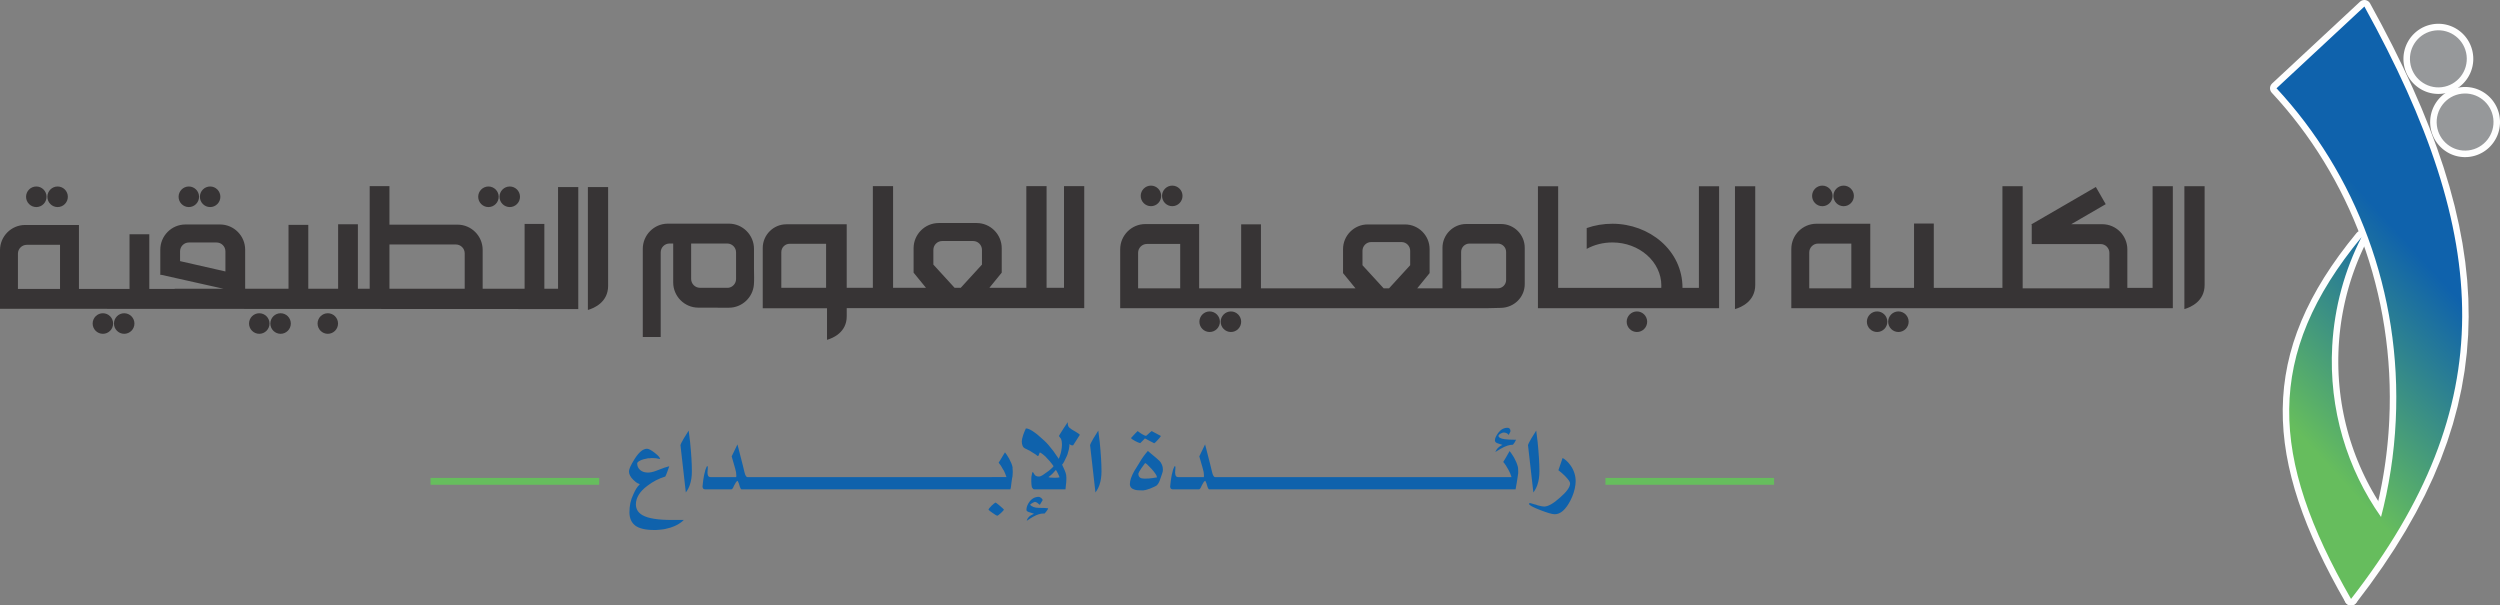
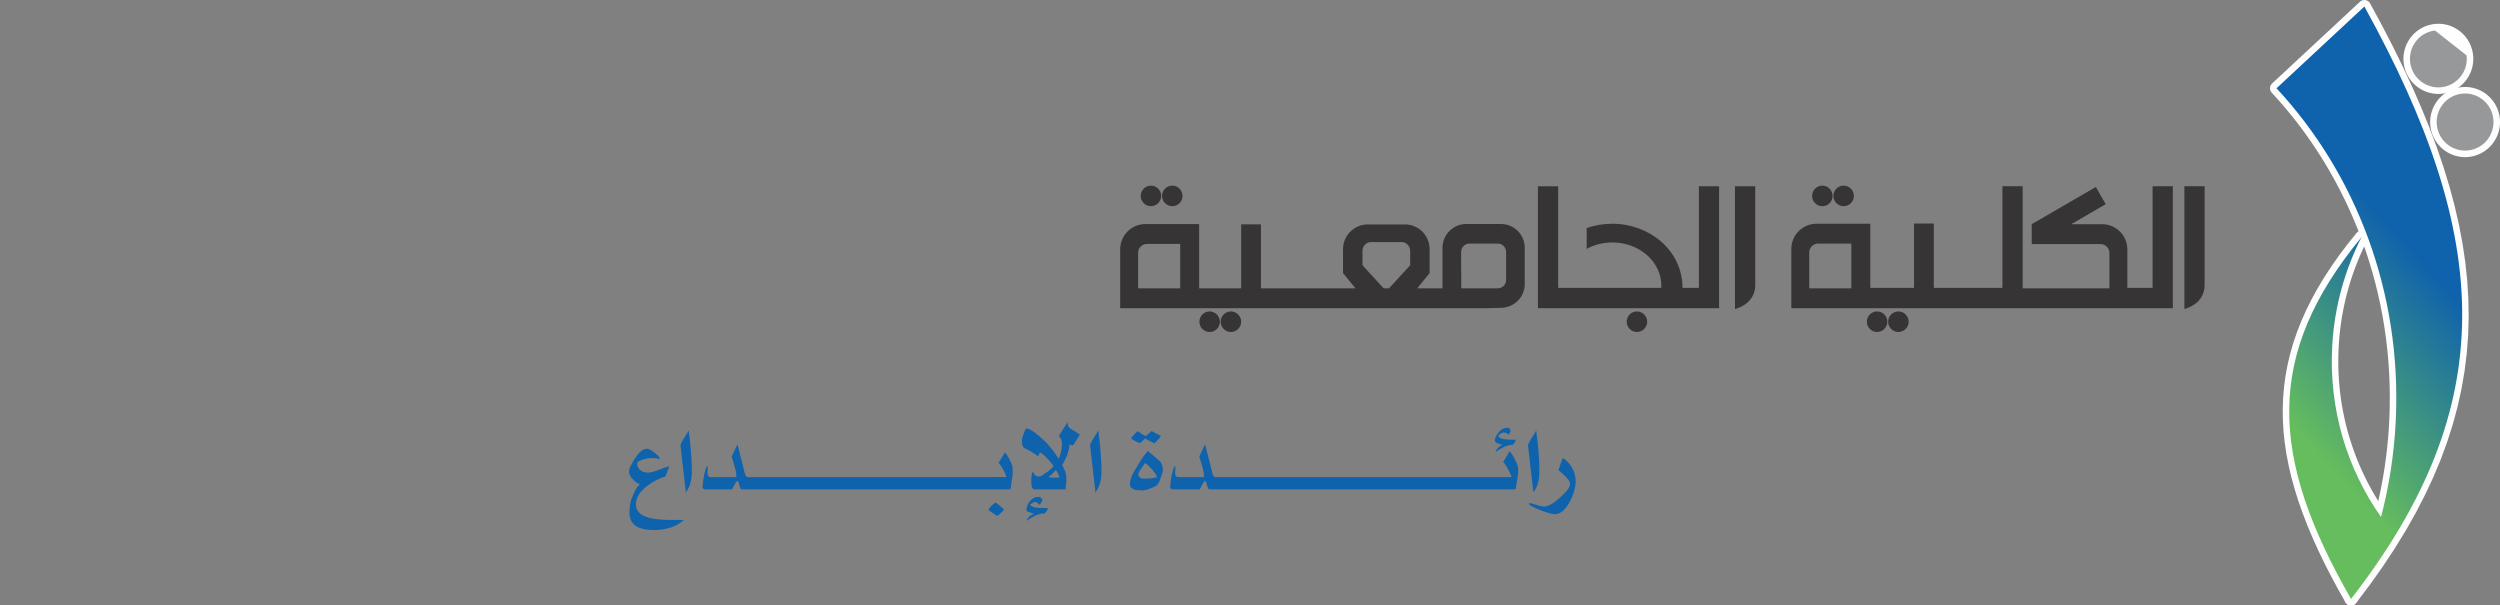
<svg xmlns="http://www.w3.org/2000/svg" width="256" height="62" viewBox="0 0 256 62" fill="none">
  <rect x="0" y="0" width="256" height="62" fill="#808080" stroke="none" />
  <path d="M247.459 6.297L246.139 6.458V6.458L246.121 6.275L246.113 6.092L246.114 5.911L246.124 5.731L246.143 5.554L246.171 5.379L246.207 5.206L246.251 5.036L246.303 4.869L246.363 4.706L246.43 4.546L246.505 4.39L246.587 4.239L246.676 4.091L246.772 3.948L246.874 3.81L246.983 3.677L247.098 3.55L247.22 3.428L247.347 3.311L247.479 3.201L247.618 3.097L247.761 3L247.91 2.909L248.064 2.825L248.222 2.749L248.385 2.68L248.552 2.62L248.723 2.567L248.898 2.523L249.077 2.487L249.258 2.46L249.418 3.787L249.303 3.804L249.191 3.826L249.081 3.854L248.973 3.887L248.869 3.925L248.767 3.968L248.668 4.016L248.572 4.068L248.479 4.125L248.389 4.186L248.302 4.251L248.218 4.32L248.138 4.394L248.062 4.47L247.99 4.551L247.921 4.634L247.856 4.721L247.796 4.811L247.74 4.904L247.688 5L247.641 5.097L247.599 5.198L247.562 5.3L247.529 5.405L247.501 5.511L247.479 5.619L247.462 5.729L247.45 5.84L247.444 5.952L247.443 6.066L247.448 6.181L247.459 6.297V6.297L247.459 6.297ZM247.459 6.297C247.504 6.663 247.244 6.996 246.879 7.041C246.515 7.085 246.183 6.824 246.139 6.458L247.459 6.297ZM249.959 8.265L250.119 9.591H250.119L249.936 9.608L249.755 9.617L249.574 9.615L249.396 9.605L249.219 9.586L249.044 9.559L248.872 9.523L248.704 9.479L248.537 9.426L248.375 9.366L248.216 9.298L248.06 9.223L247.91 9.141L247.763 9.051L247.62 8.955L247.483 8.852L247.351 8.743L247.224 8.627L247.102 8.505L246.986 8.378L246.877 8.244L246.773 8.105L246.676 7.961L246.586 7.812L246.503 7.657L246.427 7.498L246.358 7.335L246.298 7.167L246.245 6.995L246.201 6.819L246.166 6.64L246.139 6.458L247.459 6.297L247.476 6.413L247.499 6.526L247.527 6.636L247.559 6.744L247.597 6.849L247.64 6.951L247.687 7.05L247.74 7.147L247.796 7.241L247.857 7.331L247.922 7.418L247.991 7.502L248.064 7.583L248.14 7.659L248.22 7.732L248.304 7.801L248.39 7.866L248.48 7.926L248.572 7.982L248.667 8.034L248.765 8.082L248.864 8.124L248.966 8.162L249.07 8.195L249.176 8.222L249.284 8.245L249.393 8.262L249.504 8.274L249.616 8.28L249.729 8.281L249.844 8.276L249.959 8.265H249.959L249.959 8.265ZM249.959 8.265C250.323 8.22 250.655 8.481 250.699 8.847C250.743 9.214 250.483 9.546 250.119 9.591L249.959 8.265ZM251.918 5.754L253.238 5.593L253.256 5.776L253.264 5.959L253.263 6.14L253.253 6.319L253.234 6.497L253.206 6.672L253.171 6.845L253.126 7.015L253.074 7.182L253.015 7.345L252.947 7.505L252.872 7.66L252.79 7.812L252.701 7.96L252.605 8.103L252.503 8.241L252.394 8.373L252.279 8.501L252.157 8.623L252.03 8.739L251.898 8.85L251.759 8.954L251.616 9.051L251.467 9.142L251.313 9.226L251.155 9.302L250.992 9.37L250.825 9.431L250.654 9.484L250.479 9.528L250.301 9.564L250.119 9.591L249.959 8.265L250.074 8.248L250.186 8.225L250.296 8.197L250.403 8.164L250.508 8.126L250.61 8.083L250.709 8.035L250.805 7.983L250.898 7.926L250.988 7.865L251.075 7.8L251.159 7.731L251.239 7.657L251.315 7.581L251.387 7.5L251.456 7.416L251.521 7.329L251.581 7.239L251.637 7.147L251.689 7.051L251.736 6.953L251.778 6.853L251.816 6.751L251.848 6.646L251.876 6.54L251.898 6.432L251.915 6.322L251.927 6.211L251.933 6.099L251.934 5.985L251.929 5.87L251.918 5.753L251.918 5.754ZM251.918 5.754C251.874 5.388 252.133 5.055 252.498 5.01C252.862 4.966 253.194 5.227 253.238 5.593L251.918 5.754ZM249.418 3.787L249.258 2.46H249.258L249.441 2.443L249.622 2.435L249.803 2.436L249.981 2.446L250.158 2.465L250.333 2.492L250.504 2.528L250.674 2.572L250.84 2.625L251.002 2.685L251.161 2.753L251.317 2.828L251.468 2.91L251.614 3L251.756 3.096L251.894 3.199L252.026 3.308L252.153 3.424L252.275 3.546L252.391 3.673L252.501 3.807L252.604 3.945L252.701 4.09L252.791 4.239L252.875 4.394L252.95 4.553L253.019 4.716L253.079 4.884L253.132 5.056L253.176 5.232L253.211 5.411L253.238 5.593L251.918 5.754L251.901 5.638L251.878 5.525L251.851 5.415L251.818 5.307L251.78 5.202L251.737 5.1L251.69 5L251.638 4.904L251.581 4.81L251.52 4.72L251.455 4.633L251.386 4.549L251.314 4.469L251.237 4.392L251.157 4.319L251.074 4.25L250.987 4.185L250.897 4.125L250.805 4.068L250.71 4.017L250.613 3.969L250.513 3.927L250.411 3.889L250.307 3.856L250.201 3.829L250.093 3.806L249.984 3.789L249.874 3.777L249.762 3.771L249.648 3.77L249.534 3.775L249.418 3.786H249.418L249.418 3.787ZM249.418 3.787C249.054 3.831 248.722 3.57 248.678 3.204C248.634 2.838 248.893 2.505 249.258 2.46L249.418 3.787Z" fill="#FEFEFE" />
  <path fill-rule="evenodd" clip-rule="evenodd" d="M249.338 3.123C247.743 3.317 246.606 4.775 246.799 6.377C246.993 7.98 248.444 9.121 250.039 8.927C251.634 8.733 252.771 7.275 252.578 5.673C252.385 4.071 250.934 2.929 249.338 3.123Z" fill="#FEFEFE" />
  <path d="M250.195 12.769L248.875 12.93L248.858 12.747L248.849 12.564L248.851 12.383L248.86 12.204L248.879 12.026L248.907 11.851L248.943 11.678L248.987 11.508L249.039 11.341L249.099 11.178L249.166 11.018L249.241 10.863L249.323 10.711L249.412 10.563L249.508 10.421L249.61 10.282L249.719 10.149L249.834 10.022L249.956 9.9L250.083 9.783L250.215 9.673L250.354 9.569L250.497 9.472L250.646 9.381L250.8 9.297L250.958 9.221L251.121 9.152L251.288 9.092L251.459 9.039L251.634 8.995L251.812 8.959L251.994 8.932L252.154 10.258L252.039 10.275L251.927 10.298L251.817 10.326L251.709 10.359L251.605 10.397L251.503 10.44L251.404 10.488L251.308 10.54L251.215 10.597L251.125 10.658L251.038 10.723L250.954 10.792L250.875 10.865L250.798 10.942L250.726 11.023L250.657 11.106L250.593 11.193L250.532 11.283L250.476 11.376L250.425 11.472L250.378 11.569L250.335 11.67L250.298 11.772L250.265 11.877L250.237 11.983L250.215 12.091L250.198 12.201L250.186 12.312L250.18 12.424L250.179 12.538L250.184 12.653L250.195 12.769L250.195 12.769ZM250.195 12.769C250.24 13.135 249.98 13.468 249.615 13.513C249.251 13.557 248.919 13.296 248.875 12.93L250.195 12.769ZM252.695 14.736L252.855 16.063L252.673 16.08L252.491 16.088L252.311 16.087L252.132 16.077L251.955 16.058L251.781 16.031L251.609 15.995L251.44 15.951L251.273 15.898L251.111 15.838L250.952 15.771L250.797 15.695L250.646 15.613L250.499 15.523L250.357 15.427L250.219 15.324L250.087 15.215L249.96 15.099L249.838 14.977L249.722 14.85L249.613 14.716L249.509 14.578L249.412 14.433L249.322 14.284L249.239 14.13L249.163 13.97L249.094 13.807L249.034 13.639L248.981 13.467L248.937 13.291L248.902 13.112L248.875 12.93L250.196 12.769L250.213 12.885L250.235 12.998L250.263 13.108L250.295 13.216L250.333 13.321L250.376 13.423L250.424 13.523L250.476 13.619L250.532 13.713L250.593 13.803L250.658 13.89L250.727 13.974L250.8 14.055L250.876 14.131L250.956 14.204L251.04 14.273L251.126 14.338L251.216 14.398L251.308 14.455L251.403 14.507L251.501 14.554L251.601 14.596L251.702 14.634L251.806 14.667L251.912 14.694L252.02 14.717L252.129 14.734L252.24 14.746L252.352 14.752L252.465 14.753L252.579 14.748L252.695 14.737L252.695 14.736ZM252.695 14.736C253.059 14.692 253.391 14.953 253.435 15.319C253.479 15.685 253.22 16.018 252.855 16.063L252.695 14.736ZM254.654 12.226L255.974 12.065V12.065L255.992 12.248L256 12.431L255.999 12.612L255.989 12.791L255.97 12.969L255.943 13.144L255.907 13.317L255.863 13.487L255.811 13.654L255.751 13.817L255.683 13.977L255.608 14.133L255.526 14.284L255.437 14.432L255.341 14.575L255.239 14.713L255.13 14.845L255.015 14.973L254.894 15.095L254.767 15.211L254.634 15.322L254.496 15.426L254.352 15.523L254.203 15.614L254.049 15.697L253.891 15.774L253.728 15.842L253.561 15.903L253.39 15.956L253.215 16L253.037 16.036L252.855 16.063L252.695 14.736L252.81 14.719L252.923 14.697L253.032 14.669L253.14 14.636L253.244 14.598L253.346 14.555L253.445 14.507L253.541 14.455L253.635 14.398L253.725 14.337L253.811 14.272L253.895 14.203L253.975 14.13L254.051 14.053L254.124 13.972L254.192 13.888L254.257 13.801L254.317 13.711L254.373 13.619L254.425 13.523L254.472 13.425L254.514 13.325L254.552 13.223L254.584 13.118L254.612 13.012L254.634 12.904L254.652 12.794L254.663 12.683L254.67 12.571L254.67 12.457L254.665 12.342L254.654 12.226V12.226L254.654 12.226ZM254.654 12.226C254.61 11.86 254.869 11.527 255.234 11.482C255.598 11.438 255.93 11.699 255.974 12.065L254.654 12.226ZM252.154 10.258L251.994 8.932H251.994L252.176 8.914L252.358 8.906L252.539 8.907L252.717 8.917L252.894 8.936L253.069 8.964L253.241 9L253.41 9.044L253.576 9.096L253.738 9.157L253.898 9.224L254.053 9.3L254.204 9.382L254.351 9.472L254.493 9.568L254.63 9.671L254.762 9.78L254.889 9.896L255.011 10.018L255.127 10.145L255.237 10.278L255.34 10.418L255.437 10.562L255.527 10.711L255.611 10.866L255.687 11.025L255.755 11.188L255.815 11.356L255.868 11.528L255.912 11.704L255.948 11.883L255.974 12.065L254.654 12.226L254.637 12.11L254.614 11.998L254.587 11.887L254.554 11.779L254.516 11.674L254.473 11.572L254.426 11.472L254.374 11.376L254.317 11.282L254.256 11.192L254.191 11.105L254.122 11.021L254.05 10.94L253.973 10.864L253.893 10.791L253.809 10.722L253.723 10.657L253.633 10.597L253.541 10.54L253.446 10.489L253.349 10.441L253.249 10.399L253.147 10.361L253.043 10.328L252.937 10.3L252.829 10.278L252.72 10.261L252.609 10.249L252.497 10.242L252.384 10.242L252.27 10.247L252.154 10.258H252.154L252.154 10.258ZM252.154 10.258C251.789 10.303 251.458 10.042 251.414 9.675C251.37 9.309 251.629 8.976 251.994 8.932L252.154 10.258Z" fill="#FEFEFE" />
-   <path fill-rule="evenodd" clip-rule="evenodd" d="M252.074 9.595C250.479 9.789 249.342 11.247 249.535 12.849C249.729 14.452 251.18 15.594 252.775 15.399C254.371 15.205 255.508 13.748 255.314 12.145C255.121 10.543 253.67 9.401 252.074 9.595Z" fill="#FEFEFE" />
  <path d="M242.414 24.586L241.23 23.977L242.334 24.708L241.441 25.821L240.611 26.924L239.841 28.018L239.131 29.105L238.482 30.183L237.891 31.256L237.359 32.324L236.885 33.388L236.467 34.449L236.106 35.508L235.8 36.567L235.549 37.627L235.352 38.689L235.209 39.755L235.118 40.826L235.081 41.903L235.095 42.988L235.161 44.082L235.278 45.186L235.447 46.302L235.666 47.431L235.935 48.574L236.255 49.731L236.624 50.905L237.042 52.096L237.51 53.305L238.026 54.533L238.59 55.782L239.202 57.051L239.861 58.342L240.567 59.656L241.319 60.994L240.167 61.661L239.402 60.302L238.684 58.964L238.011 57.647L237.385 56.349L236.807 55.069L236.277 53.807L235.795 52.561L235.362 51.329L234.979 50.111L234.647 48.906L234.366 47.713L234.136 46.53L233.959 45.357L233.835 44.193L233.766 43.037L233.751 41.888L233.791 40.746L233.886 39.609L234.039 38.477L234.248 37.35L234.514 36.226L234.837 35.105L235.219 33.986L235.659 32.869L236.157 31.752L236.714 30.634L237.331 29.514L238.006 28.392L238.742 27.266L239.537 26.135L240.393 24.999L241.31 23.855L242.414 24.586ZM241.31 23.855C241.544 23.571 241.964 23.532 242.247 23.767C242.529 24.003 242.568 24.424 242.334 24.708L241.31 23.855ZM239.483 35.458L238.155 35.383L238.179 34.999L238.208 34.617L238.242 34.236L238.281 33.857L238.325 33.479L238.373 33.103L238.427 32.728L238.485 32.355L238.548 31.984L238.616 31.614L238.688 31.246L238.765 30.88L238.847 30.516L238.933 30.153L239.024 29.793L239.12 29.434L239.219 29.077L239.324 28.722L239.432 28.369L239.545 28.018L239.663 27.669L239.784 27.323L239.91 26.978L240.04 26.635L240.175 26.295L240.313 25.957L240.456 25.621L240.603 25.288L240.753 24.956L240.908 24.627L241.067 24.301L241.23 23.977L242.414 24.586L242.259 24.895L242.107 25.206L241.96 25.52L241.816 25.835L241.676 26.153L241.54 26.474L241.408 26.796L241.28 27.12L241.156 27.446L241.036 27.775L240.92 28.105L240.808 28.438L240.7 28.772L240.597 29.108L240.498 29.447L240.403 29.787L240.312 30.128L240.225 30.472L240.143 30.818L240.065 31.165L239.992 31.514L239.923 31.865L239.858 32.217L239.798 32.571L239.742 32.927L239.691 33.284L239.645 33.642L239.603 34.003L239.566 34.364L239.534 34.728L239.506 35.092L239.483 35.458V35.458ZM239.483 35.458C239.463 35.827 239.148 36.108 238.782 36.088C238.415 36.067 238.134 35.752 238.155 35.383L239.483 35.458ZM244.461 53.11L243.175 52.77L243.275 53.326L242.947 52.851L242.629 52.368L242.32 51.879L242.021 51.383L241.732 50.881L241.453 50.372L241.185 49.857L240.926 49.336L240.678 48.808L240.441 48.276L240.214 47.737L239.998 47.193L239.793 46.643L239.599 46.089L239.416 45.529L239.245 44.964L239.085 44.395L238.937 43.82L238.8 43.242L238.676 42.659L238.563 42.072L238.463 41.481L238.374 40.886L238.299 40.287L238.236 39.685L238.185 39.08L238.147 38.471L238.122 37.859L238.111 37.244L238.112 36.626L238.127 36.006L238.155 35.383L239.483 35.458L239.456 36.052L239.442 36.644L239.441 37.233L239.452 37.819L239.476 38.402L239.512 38.982L239.56 39.559L239.62 40.133L239.692 40.703L239.776 41.27L239.872 41.833L239.979 42.392L240.098 42.948L240.228 43.499L240.369 44.045L240.521 44.588L240.684 45.126L240.859 45.659L241.043 46.188L241.238 46.711L241.444 47.229L241.66 47.742L241.886 48.25L242.123 48.752L242.369 49.249L242.625 49.739L242.891 50.224L243.166 50.703L243.451 51.175L243.745 51.642L244.049 52.101L244.361 52.554L244.461 53.11L244.461 53.11ZM244.361 52.554C244.573 52.855 244.502 53.272 244.202 53.485C243.903 53.698 243.487 53.627 243.275 53.326L244.361 52.554H244.361ZM241.188 61.824L240.312 60.819L240.15 61.032L240.267 60.786L240.382 60.54L240.496 60.293L240.608 60.045L240.72 59.796L240.829 59.546L240.938 59.295L241.045 59.044L241.15 58.792L241.254 58.539L241.357 58.285L241.458 58.03L241.558 57.774L241.656 57.518L241.753 57.26L241.848 57.002L241.942 56.743L242.035 56.484L242.126 56.224L242.216 55.962L242.304 55.7L242.391 55.438L242.476 55.174L242.56 54.91L242.642 54.645L242.723 54.379L242.802 54.113L242.879 53.846L242.956 53.578L243.03 53.309L243.103 53.04L243.175 52.77L244.461 53.11L244.388 53.388L244.312 53.665L244.236 53.941L244.157 54.216L244.077 54.491L243.996 54.765L243.913 55.038L243.828 55.311L243.742 55.583L243.655 55.854L243.565 56.124L243.475 56.394L243.382 56.662L243.289 56.93L243.193 57.197L243.097 57.464L242.998 57.729L242.899 57.994L242.798 58.258L242.695 58.521L242.591 58.783L242.485 59.044L242.378 59.305L242.269 59.565L242.159 59.823L242.048 60.081L241.935 60.339L241.821 60.595L241.705 60.85L241.588 61.105L241.469 61.358L241.349 61.611L241.188 61.824ZM241.349 61.611C241.19 61.943 240.793 62.083 240.462 61.923C240.13 61.764 239.991 61.364 240.15 61.032L241.349 61.611V61.611ZM240.305 60.825L240.312 60.819L241.188 61.824L241.181 61.83L240.167 61.661L240.305 60.825H240.305ZM241.181 61.83C240.905 62.073 240.484 62.045 240.242 61.767C240.001 61.49 240.029 61.068 240.305 60.825L241.181 61.83Z" fill="#FEFEFE" />
  <path fill-rule="evenodd" clip-rule="evenodd" d="M240.743 61.327C232.41 46.817 231.843 36.368 241.822 24.281C240.106 27.646 239.044 31.414 238.819 35.421C238.455 41.923 240.354 48.026 243.818 52.94C243.052 55.865 242.019 58.669 240.75 61.321L240.743 61.327Z" fill="#FEFEFE" />
  <path d="M240.145 61.042L241.344 61.621L240.22 60.921L241.608 59.082L242.9 57.26L244.096 55.451L245.2 53.655L246.21 51.87L247.128 50.094L247.955 48.325L248.692 46.562L249.341 44.803L249.901 43.046L250.374 41.289L250.76 39.53L251.062 37.768L251.279 35.999L251.412 34.223L251.462 32.437L251.43 30.638L251.317 28.826L251.123 26.998L250.849 25.153L250.495 23.288L250.062 21.402L249.551 19.492L248.962 17.558L248.295 15.597L247.553 13.608L246.735 11.59L245.841 9.54L244.874 7.457L243.832 5.339L242.718 3.184L241.532 0.992L242.695 0.344L243.892 2.557L245.019 4.735L246.073 6.878L247.053 8.989L247.96 11.07L248.792 13.122L249.548 15.147L250.227 17.146L250.829 19.123L251.352 21.078L251.796 23.012L252.16 24.929L252.442 26.829L252.643 28.713L252.76 30.584L252.792 32.444L252.74 34.292L252.602 36.131L252.377 37.962L252.065 39.788L251.665 41.608L251.176 43.424L250.598 45.239L249.93 47.053L249.17 48.868L248.32 50.686L247.378 52.508L246.344 54.336L245.216 56.172L243.995 58.017L242.68 59.873L241.269 61.743L240.145 61.042L240.145 61.042ZM241.269 61.743C241.043 62.034 240.625 62.086 240.336 61.859C240.046 61.632 239.995 61.212 240.221 60.921L241.269 61.743V61.743ZM244.661 43.041L245.99 43.105L245.956 43.728L245.914 44.348L245.865 44.965L245.808 45.581L245.744 46.194L245.672 46.804L245.593 47.412L245.506 48.017L245.412 48.619L245.311 49.219L245.202 49.816L245.086 50.41L244.963 51.002L244.833 51.59L244.696 52.175L244.552 52.758L244.402 53.337L244.244 53.913L244.079 54.486L243.908 55.056L243.73 55.622L243.545 56.185L243.354 56.745L243.156 57.301L242.952 57.854L242.741 58.403L242.524 58.949L242.3 59.491L242.071 60.029L241.835 60.564L241.593 61.095L241.344 61.622L240.145 61.043L240.387 60.531L240.622 60.015L240.851 59.495L241.075 58.972L241.292 58.445L241.503 57.915L241.708 57.381L241.906 56.844L242.098 56.303L242.284 55.759L242.464 55.212L242.637 54.662L242.803 54.108L242.963 53.551L243.117 52.991L243.264 52.428L243.403 51.861L243.537 51.292L243.663 50.721L243.782 50.146L243.895 49.568L244.001 48.987L244.099 48.404L244.191 47.818L244.275 47.23L244.352 46.639L244.422 46.045L244.485 45.449L244.54 44.851L244.588 44.25L244.628 43.647L244.661 43.041L244.661 43.041ZM244.661 43.041C244.679 42.672 244.991 42.388 245.358 42.406C245.724 42.423 246.008 42.737 245.99 43.105L244.661 43.041H244.661ZM232.662 8.549L233.566 9.53L233.6 8.583L234.359 9.421L235.099 10.278L235.817 11.155L236.515 12.051L237.191 12.966L237.846 13.899L238.478 14.85L239.088 15.818L239.675 16.803L240.239 17.805L240.779 18.823L241.296 19.857L241.788 20.905L242.255 21.969L242.697 23.046L243.113 24.138L243.504 25.242L243.868 26.36L244.205 27.49L244.516 28.632L244.799 29.786L245.054 30.951L245.281 32.126L245.479 33.311L245.649 34.506L245.789 35.711L245.899 36.924L245.979 38.145L246.028 39.375L246.047 40.611L246.034 41.855L245.99 43.105L244.661 43.041L244.705 41.825L244.717 40.615L244.699 39.412L244.651 38.216L244.573 37.028L244.466 35.849L244.329 34.678L244.165 33.516L243.972 32.364L243.751 31.221L243.503 30.089L243.228 28.968L242.927 27.858L242.599 26.76L242.245 25.674L241.865 24.6L241.461 23.54L241.031 22.493L240.578 21.46L240.1 20.441L239.598 19.437L239.073 18.448L238.526 17.475L237.955 16.518L237.363 15.578L236.749 14.654L236.114 13.748L235.457 12.86L234.78 11.991L234.082 11.139L233.365 10.308L232.628 9.496L232.662 8.549L232.662 8.549ZM232.628 9.496C232.378 9.226 232.392 8.803 232.66 8.552C232.928 8.3 233.349 8.314 233.6 8.583L232.628 9.496ZM242.565 1.158L233.566 9.53L232.662 8.549L241.661 0.178L242.695 0.344L242.565 1.158H242.565ZM241.661 0.178C241.931 -0.073 242.352 -0.057 242.601 0.214C242.851 0.485 242.835 0.907 242.565 1.158L241.661 0.178H241.661Z" fill="#FEFEFE" />
  <path fill-rule="evenodd" clip-rule="evenodd" d="M242.113 0.668C255.209 24.368 256.178 41.472 240.745 61.332C243.388 55.811 245.01 49.634 245.326 43.073C245.96 29.885 241.198 17.728 233.114 9.04L242.113 0.668H242.113Z" fill="#FEFEFE" />
-   <path fill-rule="evenodd" clip-rule="evenodd" d="M249.338 3.123C247.743 3.317 246.606 4.775 246.799 6.377C246.993 7.98 248.444 9.121 250.039 8.927C251.634 8.733 252.771 7.275 252.578 5.673C252.385 4.071 250.934 2.929 249.338 3.123Z" fill="#96989A" />
+   <path fill-rule="evenodd" clip-rule="evenodd" d="M249.338 3.123C247.743 3.317 246.606 4.775 246.799 6.377C246.993 7.98 248.444 9.121 250.039 8.927C251.634 8.733 252.771 7.275 252.578 5.673Z" fill="#96989A" />
  <path fill-rule="evenodd" clip-rule="evenodd" d="M252.074 9.596C250.479 9.79 249.342 11.248 249.535 12.85C249.729 14.453 251.18 15.595 252.775 15.4C254.371 15.206 255.508 13.748 255.314 12.146C255.121 10.544 253.67 9.402 252.074 9.596Z" fill="#96989A" />
  <path fill-rule="evenodd" clip-rule="evenodd" d="M240.743 61.327C232.41 46.816 231.843 36.368 241.822 24.281C240.106 27.645 239.044 31.414 238.819 35.42C238.455 41.923 240.354 48.026 243.818 52.94L243.782 53.077C244.631 49.875 245.159 46.528 245.325 43.073C245.96 29.885 241.198 17.728 233.114 9.04L242.113 0.668C255.209 24.368 256.178 41.472 240.745 61.332L240.75 61.321L240.743 61.327L240.743 61.327Z" fill="url(#paint0_linear_872_336)" />
  <path fill-rule="evenodd" clip-rule="evenodd" d="M179.737 29.178C179.737 30.849 178.318 31.469 177.661 31.651V19.071H179.737V29.178ZM157.484 31.078V31.557C163.669 31.557 169.851 31.557 176.036 31.557V31.078V29.476V19.071H173.968V29.476H172.288C172.288 25.62 168.876 22.911 165.111 22.911C164.179 22.911 163.287 23.067 162.478 23.354V25.485C163.241 25.065 164.147 24.827 165.111 24.827C167.872 24.827 170.121 26.809 170.121 29.245C170.121 29.32 170.118 29.401 170.112 29.476C166.594 29.476 163.074 29.476 159.556 29.476V19.071H157.484V29.476V31.078L157.484 31.078ZM153.372 24.941C153.84 24.941 154.226 25.323 154.226 25.796C154.226 26.751 154.226 27.714 154.226 28.673C154.226 29.145 153.839 29.526 153.372 29.526H152.422V29.525H149.632V27.693H149.62V25.796C149.62 25.323 150.003 24.942 150.469 24.942H153.372L153.372 24.941ZM116.542 29.526V25.884C116.542 25.385 116.951 24.981 117.444 24.981H120.852V29.525L116.542 29.526ZM141.686 29.525L139.518 27.159V25.681C139.518 25.191 139.917 24.787 140.403 24.787C141.443 24.787 142.48 24.787 143.52 24.787C144.006 24.787 144.402 25.192 144.402 25.681V27.159L142.238 29.525H141.686ZM117.858 19.008C118.435 19.008 118.905 19.479 118.905 20.059C118.905 20.64 118.435 21.113 117.858 21.113C117.283 21.113 116.809 20.64 116.809 20.059C116.809 19.479 117.283 19.008 117.858 19.008ZM120.041 19.008C120.617 19.008 121.09 19.479 121.09 20.059C121.09 20.64 120.617 21.113 120.041 21.113C119.465 21.113 118.993 20.64 118.993 20.059C118.993 19.479 119.465 19.008 120.041 19.008ZM167.621 31.891C168.199 31.891 168.67 32.366 168.67 32.945C168.67 33.526 168.199 33.997 167.621 33.997C167.042 33.997 166.572 33.526 166.572 32.945C166.572 32.366 167.042 31.891 167.621 31.891ZM126.046 31.891C126.624 31.891 127.095 32.366 127.095 32.945C127.095 33.526 126.624 33.997 126.046 33.997C125.469 33.997 124.996 33.526 124.996 32.945C124.996 32.366 125.469 31.891 126.046 31.891ZM123.867 31.891C124.445 31.891 124.918 32.366 124.918 32.945C124.918 33.526 124.445 33.997 123.867 33.997C123.289 33.997 122.818 33.526 122.818 32.945C122.818 32.366 123.289 31.891 123.867 31.891ZM127.095 29.525H122.792V22.945H117.275C115.864 22.945 114.707 24.107 114.707 25.526V31.557H152.422L153.711 31.526C155.043 31.493 156.133 30.433 156.133 29.095C156.133 27.852 156.133 26.614 156.133 25.368C156.133 24.033 155.043 22.938 153.711 22.938H150.135C148.803 22.938 147.71 24.034 147.71 25.368V27.693V27.731V29.525H145.124L146.392 27.966V25.514C146.392 24.115 145.26 22.982 143.868 22.982C142.599 22.982 141.328 22.982 140.051 22.982C138.666 22.982 137.527 24.116 137.527 25.514V27.966L138.802 29.525H129.121V22.969H127.095V29.525L127.095 29.525ZM195.997 29.476V22.889H198.02V29.476H205.049V19.07H207.121V29.476V29.525H216.002V25.898C216.002 25.399 215.597 24.99 215.098 24.99H208.05V23.045L208.01 22.977L214.616 19.147L215.626 20.908L212.092 22.959H215.273C216.685 22.959 217.84 24.119 217.84 25.538V29.476H220.426V19.07H222.498V29.476V31.081V31.558C205.602 31.558 200.326 31.558 183.431 31.558V25.49C183.431 24.07 184.587 22.911 185.998 22.911H191.517V29.476H195.997H195.997ZM194.397 31.89C193.82 31.89 193.348 32.364 193.348 32.944C193.348 33.525 193.82 33.997 194.397 33.997C194.974 33.997 195.446 33.525 195.446 32.944C195.446 32.364 194.974 31.89 194.397 31.89ZM192.215 31.89C191.637 31.89 191.167 32.364 191.167 32.944C191.167 33.525 191.637 33.997 192.215 33.997C192.792 33.997 193.263 33.525 193.263 32.944C193.263 32.364 192.792 31.89 192.215 31.89ZM188.789 19.008C188.212 19.008 187.739 19.481 187.739 20.062C187.739 20.642 188.212 21.115 188.789 21.115C189.365 21.115 189.838 20.642 189.838 20.062C189.838 19.481 189.365 19.008 188.789 19.008ZM186.606 19.008C186.029 19.008 185.559 19.481 185.559 20.062C185.559 20.642 186.029 21.115 186.606 21.115C187.183 21.115 187.656 20.642 187.656 20.062C187.656 19.481 187.183 19.008 186.606 19.008ZM189.577 24.943H186.17C185.672 24.943 185.267 25.351 185.267 25.847V29.525H189.577V24.943V24.943ZM225.753 29.181V19.07H223.681V31.651C224.331 31.467 225.753 30.848 225.753 29.181Z" fill="#373435" />
-   <path fill-rule="evenodd" clip-rule="evenodd" d="M111.026 31.071V29.469V19.061H108.954V29.469H107.17V19.061H105.097V29.469H101.316L102.577 27.919V25.418C102.577 23.998 101.421 22.838 100.009 22.838H98.27H97.861H96.122C94.709 22.838 93.552 23.998 93.552 25.418V27.919L94.817 29.469H91.451V19.061H89.38V29.469H86.703V26.282V22.968H80.519C79.193 22.968 78.104 24.06 78.104 25.393V31.566H84.686V34.8C85.322 34.617 86.704 34.018 86.704 32.397V31.566V31.55C94.207 31.55 103.523 31.55 111.026 31.55V31.071L111.026 31.071ZM34.623 29.565V22.963H36.648V29.565H37.856V23.004V19.061H39.88V23.004H46.853C48.265 23.004 49.424 24.165 49.424 25.583V29.565H53.719V22.931H55.742V29.565H57.144V19.157H59.216V31.648C39.732 31.648 19.37 31.619 0 31.619V25.617C0 24.198 1.154 23.038 2.569 23.038H8.085V29.587H13.263V23.986H15.289V29.587H17.889V29.565H22.871L16.533 28.145H16.414V25.568C16.414 24.148 17.571 22.987 18.983 22.987C20.168 22.987 21.352 22.987 22.537 22.987C23.95 22.987 25.105 24.148 25.105 25.568V29.565H29.544V23.025H31.569V29.565H34.623L34.623 29.565ZM10.535 32.076C9.958 32.076 9.487 32.55 9.487 33.131C9.487 33.709 9.958 34.182 10.535 34.182C11.113 34.182 11.584 33.709 11.584 33.131C11.584 32.55 11.113 32.076 10.535 32.076ZM12.718 32.076C12.14 32.076 11.67 32.55 11.67 33.131C11.67 33.709 12.14 34.182 12.718 34.182C13.294 34.182 13.766 33.709 13.766 33.131C13.766 32.55 13.294 32.076 12.718 32.076ZM26.55 32.076C25.972 32.076 25.501 32.55 25.501 33.131C25.501 33.709 25.972 34.182 26.55 34.182C27.128 34.182 27.598 33.709 27.598 33.131C27.598 32.55 27.128 32.076 26.55 32.076ZM28.732 32.076C28.156 32.076 27.684 32.55 27.684 33.131C27.684 33.709 28.156 34.182 28.732 34.182C29.309 34.182 29.781 33.709 29.781 33.131C29.781 32.55 29.309 32.076 28.732 32.076ZM33.568 32.076C32.99 32.076 32.519 32.55 32.519 33.131C32.519 33.709 32.99 34.182 33.568 34.182C34.147 34.182 34.615 33.709 34.615 33.131C34.615 32.55 34.147 32.076 33.568 32.076ZM52.2 19.097C51.622 19.097 51.149 19.57 51.149 20.151C51.149 20.731 51.622 21.204 52.2 21.204C52.777 21.204 53.249 20.731 53.249 20.151C53.249 19.57 52.777 19.097 52.2 19.097ZM50.017 19.097C49.439 19.097 48.968 19.57 48.968 20.151C48.968 20.731 49.439 21.204 50.017 21.204C50.595 21.204 51.066 20.731 51.066 20.151C51.066 19.57 50.595 19.097 50.017 19.097ZM5.899 19.097C5.322 19.097 4.851 19.57 4.851 20.151C4.851 20.731 5.322 21.204 5.899 21.204C6.478 21.204 6.947 20.731 6.947 20.151C6.947 19.57 6.478 19.097 5.899 19.097ZM3.718 19.097C3.14 19.097 2.669 19.57 2.669 20.151C2.669 20.731 3.14 21.204 3.718 21.204C4.296 21.204 4.766 20.731 4.766 20.151C4.766 19.57 4.296 19.097 3.718 19.097ZM21.518 19.097C20.941 19.097 20.469 19.57 20.469 20.151C20.469 20.731 20.941 21.204 21.518 21.204C22.095 21.204 22.566 20.731 22.566 20.151C22.566 19.57 22.095 19.097 21.518 19.097ZM19.336 19.097C18.757 19.097 18.287 19.57 18.287 20.151C18.287 20.731 18.757 21.204 19.336 21.204C19.912 21.204 20.384 20.731 20.384 20.151C20.384 19.57 19.912 19.097 19.336 19.097ZM39.88 29.565H47.586V25.942C47.586 25.444 47.18 25.035 46.682 25.035H39.88V29.565H39.88ZM6.146 25.07H2.738C2.244 25.07 1.836 25.478 1.836 25.976V29.587H6.146V25.07V25.07ZM18.438 26.739V25.738C18.438 25.239 18.845 24.831 19.341 24.831C20.286 24.83 21.235 24.83 22.179 24.831C22.675 24.831 23.083 25.239 23.083 25.738V27.797L18.438 26.739L18.438 26.739ZM62.271 29.271V19.157H60.199V31.74C60.851 31.555 62.271 30.937 62.271 29.271ZM70.981 22.902C71.821 22.902 72.662 22.902 73.504 22.902H73.555H73.612H73.668H73.726H73.783H73.84H73.895H73.956H74.012H74.07H74.126H74.182H74.241H74.296H74.355H74.412H74.469H74.527H74.584H74.641C76.054 22.902 77.209 24.064 77.209 25.483V26.843V27.571C77.209 28.096 77.243 28.639 77.198 29.164C77.083 30.474 75.975 31.51 74.641 31.51H73.504V31.503H71.506C70.094 31.503 68.936 30.342 68.936 28.924V24.936H68.558C68.063 24.936 67.655 25.343 67.655 25.842V34.511H65.821V25.483C65.821 24.064 66.975 22.902 68.388 22.902H68.936H70.981L70.981 22.902ZM75.373 28.572V27.57V26.842V25.842C75.373 25.343 74.965 24.936 74.47 24.936H74.413H74.355H74.296H74.24H74.182H74.122H74.065H74.008H73.949H73.893H73.834H73.776H73.719H73.661H73.603H73.545H73.504C72.592 24.936 71.683 24.936 70.773 24.936V28.562C70.773 29.062 71.178 29.47 71.677 29.47H73.595H74.567V29.472C75.019 29.424 75.373 29.036 75.373 28.572ZM80.007 29.47V25.815C80.007 25.346 80.389 24.964 80.856 24.964H84.591V29.469H80.007L80.007 29.47ZM98.381 29.469H97.748L95.577 27.095V25.588C95.577 25.09 95.984 24.681 96.479 24.681H97.86H98.27H99.65C100.147 24.681 100.553 25.09 100.553 25.588V27.095L98.382 29.469H98.381Z" fill="#373435" />
  <path fill-rule="evenodd" clip-rule="evenodd" d="M70.02 53.243C69.922 53.353 69.785 53.463 69.612 53.577C69.5 53.663 69.32 53.761 69.075 53.873C68.831 53.985 68.526 54.079 68.161 54.156C68.068 54.176 67.996 54.191 67.944 54.199C67.89 54.208 67.776 54.22 67.6 54.239C67.424 54.258 67.296 54.268 67.213 54.27C67.13 54.272 67.064 54.272 67.014 54.272C66.105 54.272 65.45 54.12 65.052 53.819C64.653 53.515 64.454 53.057 64.454 52.443C64.454 52.127 64.485 51.821 64.545 51.526C64.605 51.233 64.71 50.927 64.859 50.608C65.059 50.155 65.257 49.836 65.456 49.657L65.516 49.597L65.425 49.536C65.34 49.512 65.255 49.468 65.17 49.408L65.073 49.335L64.856 49.139C64.555 48.852 64.406 48.561 64.406 48.267C64.406 48.041 64.592 47.629 64.963 47.032C65.413 46.312 65.844 45.952 66.256 45.952C66.426 45.952 66.691 46.093 67.052 46.376C67.412 46.657 67.592 46.865 67.592 47C67.538 47 67.509 46.996 67.501 46.988L67.186 46.928L66.882 46.909H66.674L66.511 46.928C66.426 46.928 66.374 46.928 66.353 46.928L66.086 46.99L65.96 47.013L65.777 47.069C65.713 47.082 65.665 47.098 65.636 47.119L65.504 47.192C65.346 47.265 65.262 47.352 65.249 47.45C65.249 47.729 65.351 47.956 65.552 48.129C65.754 48.303 66.022 48.391 66.353 48.391C66.459 48.391 66.575 48.378 66.699 48.353C66.826 48.33 66.973 48.287 67.142 48.226L68.054 47.883L68.533 47.743L68.369 48.208L68.29 48.42L68.222 48.596L68.127 48.798C67.47 48.994 66.857 49.31 66.287 49.749C65.902 50.035 65.61 50.336 65.413 50.659C65.214 50.979 65.115 51.307 65.115 51.645C65.115 52.134 65.346 52.506 65.813 52.766C66.382 53.085 67.37 53.243 68.775 53.243H70.02L70.02 53.243ZM161.255 50.036C161.133 50.577 160.924 51.093 160.624 51.584C160.191 52.3 159.718 52.658 159.205 52.658C158.942 52.658 158.438 52.512 157.693 52.221C156.949 51.931 156.576 51.725 156.576 51.603C156.576 51.542 156.611 51.511 156.68 51.511L157.079 51.628L157.293 51.682L157.463 51.748C157.761 51.829 157.98 51.871 158.117 51.871C158.316 51.871 158.55 51.796 158.82 51.646C159.089 51.495 159.395 51.266 159.739 50.956C160.431 50.363 160.777 49.876 160.777 49.493C160.777 49.352 160.607 49.104 160.267 48.751C160.073 48.55 159.843 48.351 159.58 48.151L160.011 46.896C160.303 47.054 160.572 47.306 160.819 47.652C161.171 48.151 161.347 48.698 161.347 49.291C161.347 49.487 161.316 49.734 161.255 50.036V50.036ZM157.637 48.255C157.637 48.788 157.566 49.256 157.425 49.658C157.332 49.93 157.196 50.186 157.017 50.427L156.466 45.573C156.466 45.523 156.574 45.307 156.794 44.92L157.309 44.092L157.363 44.531L157.454 45.267C157.576 46.476 157.637 47.471 157.637 48.255H157.637ZM155.244 45.032L155.112 45.282L154.929 45.538C154.565 45.538 154.151 45.673 153.684 45.946L153.125 46.281C153.125 46.254 153.181 46.154 153.289 45.983C153.423 45.813 153.61 45.669 153.848 45.557L153.399 45.409C153.185 45.349 153.078 45.242 153.078 45.093C153.078 44.893 153.194 44.635 153.423 44.319C153.686 43.977 153.995 43.807 154.351 43.807C154.432 43.807 154.494 43.821 154.533 43.848C154.627 43.911 154.674 44.015 154.674 44.167L154.492 44.544C154.455 44.467 154.384 44.406 154.279 44.36C154.182 44.312 154.078 44.288 153.97 44.288C153.896 44.288 153.771 44.337 153.593 44.439C153.517 44.498 153.465 44.552 153.442 44.606C153.442 44.789 153.645 44.91 154.055 44.972L154.534 45.014L155.244 45.032L155.244 45.032ZM151.893 48.858H154.776L154.745 48.755C154.701 48.58 154.606 48.363 154.461 48.103C154.372 47.937 154.285 47.787 154.2 47.658L154.072 47.475L153.933 47.304L154.248 46.78L154.583 46.189C154.677 46.295 154.826 46.511 155.031 46.842C155.209 47.159 155.341 47.473 155.426 47.787C155.449 47.895 155.462 48.026 155.462 48.176L155.464 48.28L155.462 48.469L155.437 48.609L155.42 48.761L155.395 48.914L155.304 49.499L155.194 50.109H151.892H151.59H150.763H150.461H149.634H149.332H148.505H148.203H147.377H147.074H146.248H145.945H145.119H144.816H143.99H143.687H142.861H142.558H141.732H133.527H132.7H132.398H131.571H131.269H130.442H130.14H129.313H129.011H128.184H127.882H127.055H126.753H125.926H125.624H124.683H124.495H123.828C123.778 50.122 123.722 50.047 123.658 49.884L123.608 49.718L123.573 49.603L123.548 49.528C123.548 49.501 123.534 49.464 123.505 49.42L123.451 49.297L123.42 49.237L123.359 49.268C123.291 49.304 123.186 49.462 123.045 49.743C122.948 49.998 122.852 50.121 122.759 50.109H120.076C120.016 50.109 119.956 50.084 119.894 50.036C119.859 49.986 119.834 49.921 119.821 49.84L119.894 49.187C119.956 48.756 120.016 48.455 120.076 48.28L120.108 48.138L120.161 47.999C120.221 47.816 120.278 47.724 120.325 47.724L120.35 47.772L120.362 47.847L120.356 47.993V48.066L120.344 48.145V48.255C120.344 48.307 120.339 48.338 120.331 48.346C120.331 48.509 120.354 48.636 120.398 48.725C120.452 48.815 120.542 48.858 120.671 48.858H123.269L123.281 48.785L123.287 48.694C123.287 48.48 123.248 48.241 123.167 47.98L122.809 46.732L123.401 45.507L123.546 46.068L123.94 47.61L124.124 48.371C124.205 48.696 124.306 48.858 124.429 48.858H124.495H124.683H125.624H125.926H126.753H127.055H127.882H128.184H129.011H129.313H130.14H130.442H131.269H131.571H132.398H132.7H133.527H141.732H142.558H142.861H143.687H143.99H144.816H145.119H145.945H146.248H147.074H147.377H148.203H148.505H149.332H149.634H150.461H150.763H151.59H151.892L151.893 48.858ZM118.879 44.647L118.722 44.862L118.502 45.105C118.366 45.255 118.262 45.35 118.194 45.39L117.871 45.226L117.241 44.891L117.209 44.928L116.992 45.147L116.76 45.38C116.615 45.346 116.431 45.267 116.209 45.145C115.985 45.022 115.855 44.926 115.813 44.855L116.075 44.572L116.282 44.352L116.493 44.142L116.706 44.297L116.93 44.447C117.145 44.572 117.284 44.635 117.35 44.635L117.423 44.581L117.616 44.41C117.67 44.356 117.721 44.31 117.771 44.266C117.823 44.225 117.874 44.183 117.933 44.142L118.879 44.647V44.647ZM119 48.501L118.757 49.208C118.672 49.439 118.56 49.614 118.417 49.732C118.388 49.76 118.175 49.859 117.775 50.03L117.326 50.172L117.185 50.194L117.052 50.219C116.632 50.219 116.354 50.196 116.221 50.153C115.874 50.059 115.7 49.864 115.7 49.566C115.7 49.217 115.849 48.773 116.147 48.239L116.669 47.396C116.808 47.157 116.95 46.932 117.1 46.726C117.251 46.518 117.398 46.335 117.543 46.177L117.798 46.395L118.37 46.872L118.703 47.171L118.788 47.263L118.867 47.365L118.933 47.494L118.989 47.604C119.049 47.745 119.078 47.895 119.078 48.055V48.128L119.061 48.299L119 48.501L119 48.501ZM118.473 48.883C118.473 48.713 118.291 48.428 117.926 48.024C117.562 47.622 117.34 47.421 117.259 47.421L117.046 47.714L116.87 47.958C116.692 48.218 116.59 48.399 116.567 48.501C116.567 48.692 116.632 48.831 116.76 48.921C116.853 48.981 117.006 49.013 117.216 49.013C117.539 49.013 117.814 48.992 118.043 48.952L118.473 48.883H118.473ZM112.793 48.255C112.793 48.788 112.723 49.256 112.582 49.658C112.489 49.93 112.352 50.186 112.174 50.427L111.623 45.573C111.623 45.523 111.731 45.307 111.95 44.92L112.466 44.092L112.519 44.531L112.611 45.267C112.733 46.476 112.793 47.471 112.793 48.255H112.793ZM110.572 44.531L109.887 45.604L109.723 45.598C109.7 45.598 109.671 45.584 109.638 45.557L109.506 45.482V45.69L109.481 45.836L109.458 45.977C109.454 46.037 109.435 46.11 109.402 46.195C109.342 46.464 109.282 46.643 109.226 46.732L108.965 47.275C108.893 47.425 108.822 47.527 108.758 47.579L109.025 48.164L109.122 48.426L109.176 48.634L109.195 48.902C109.195 48.979 109.195 49.027 109.195 49.044C109.195 49.283 109.181 49.48 109.154 49.641L109.104 50.109H105.895C105.823 50.109 105.746 50.038 105.663 49.897C105.649 49.822 105.634 49.732 105.622 49.624C105.609 49.516 105.603 49.412 105.603 49.31L105.609 48.94C105.609 48.846 105.624 48.744 105.653 48.634C105.676 48.457 105.711 48.355 105.754 48.33L105.804 48.384L105.918 48.567C106.001 48.721 106.152 48.798 106.374 48.798C106.496 48.798 106.631 48.748 106.78 48.646L107.211 48.341L107.399 48.208L107.606 48.031C107.734 47.92 107.828 47.825 107.884 47.744L107.861 47.7L107.679 47.456L107.472 47.201L107.198 46.907C107.159 46.855 107.107 46.799 107.041 46.736L106.811 46.543C106.636 46.404 106.529 46.335 106.49 46.335C106.465 46.335 106.436 46.395 106.4 46.518C106.367 46.641 106.322 46.701 106.264 46.701L106.015 46.511L105.876 46.427C105.572 46.22 105.301 46.065 105.063 45.965C104.892 45.902 104.778 45.804 104.721 45.669C104.66 45.532 104.632 45.373 104.632 45.196C104.632 45.049 104.681 44.824 104.783 44.518L104.905 44.196L105.052 43.867C105.282 43.867 105.609 44.027 106.03 44.348C106.135 44.422 106.264 44.525 106.413 44.66L106.62 44.843L106.954 45.14C107.088 45.263 107.229 45.411 107.38 45.586L107.865 46.189L108.418 46.988C108.455 46.924 108.526 46.718 108.632 46.372L108.681 46.123L108.722 45.841L108.741 45.604V45.446C108.741 45.255 108.71 45.086 108.65 44.939L108.431 44.647L108.54 44.458L108.88 43.915L109.33 43.232C109.33 43.412 109.35 43.549 109.394 43.644C109.435 43.74 109.553 43.851 109.748 43.977L110.154 44.215C110.421 44.373 110.56 44.479 110.572 44.531L110.572 44.531ZM107.333 52.052C107.312 52.135 107.269 52.217 107.2 52.291L107.126 52.398L106.968 52.583H106.902C106.873 52.583 106.852 52.583 106.836 52.583C106.548 52.583 106.208 52.689 105.817 52.901L105.518 53.078L105.137 53.334C105.156 53.249 105.173 53.199 105.185 53.188L105.245 53.072C105.278 53.02 105.324 52.962 105.386 52.901L105.481 52.828L105.597 52.754L105.887 52.608L105.481 52.475C105.23 52.412 105.106 52.327 105.106 52.217C105.106 51.934 105.212 51.653 105.421 51.376C105.668 51.043 105.986 50.877 106.374 50.877C106.434 50.877 106.515 50.914 106.614 50.989C106.713 51.064 106.763 51.143 106.763 51.224L106.477 51.694L106.338 51.59L106.235 51.499L106.1 51.426L105.98 51.389L105.754 51.482L105.609 51.576C105.555 51.609 105.514 51.648 105.481 51.694C105.545 51.77 105.661 51.844 105.827 51.915C105.984 51.975 106.171 52.005 106.386 52.005C106.875 52.005 107.192 52.021 107.333 52.053L107.333 52.052ZM108.126 48.116L107.809 48.469L107.573 48.688L107.356 48.858L107.538 48.902L107.957 48.921H108.035C108.188 48.921 108.342 48.909 108.497 48.883L108.441 48.725L108.337 48.499L108.224 48.286L108.126 48.116H108.126ZM100.112 48.858L103.062 48.852C103.028 48.742 102.985 48.623 102.929 48.492L102.838 48.284C102.813 48.22 102.772 48.149 102.715 48.072C102.571 47.791 102.417 47.56 102.26 47.377L102.488 47.017L102.738 46.597L102.91 46.322C103.02 46.451 103.157 46.657 103.321 46.938C103.418 47.121 103.497 47.283 103.559 47.429C103.619 47.573 103.662 47.712 103.687 47.847V48.005L103.704 48.255V48.378L103.687 48.675C103.687 48.777 103.672 48.863 103.644 48.932L103.565 49.487C103.534 49.824 103.499 50.032 103.464 50.109H100.414H100.112H99.285H98.983H98.156H97.854H97.027H96.725H95.898H95.596H94.769H94.467H93.64H93.338H92.511H92.209H91.383H91.08H90.254H89.951H82.556H82.254H81.428H81.125H80.299H79.996H79.17H78.867H78.041H77.738H76.797H76.609H75.942C75.892 50.122 75.837 50.047 75.772 49.884L75.722 49.718L75.688 49.603L75.663 49.528C75.663 49.501 75.648 49.464 75.619 49.42L75.565 49.297L75.534 49.237L75.474 49.268C75.406 49.304 75.3 49.462 75.159 49.743C75.062 49.999 74.967 50.122 74.873 50.109H72.191C72.13 50.109 72.071 50.084 72.008 50.036C71.973 49.986 71.948 49.922 71.936 49.84L72.008 49.187C72.071 48.756 72.13 48.455 72.191 48.28L72.222 48.139L72.276 47.999C72.336 47.816 72.392 47.724 72.439 47.724L72.464 47.772L72.477 47.847L72.471 47.993V48.066L72.458 48.145V48.255C72.458 48.307 72.454 48.338 72.446 48.346C72.446 48.509 72.468 48.636 72.512 48.725C72.566 48.815 72.657 48.858 72.785 48.858H75.383L75.396 48.786L75.401 48.694C75.401 48.48 75.362 48.241 75.281 47.981L74.923 46.732L75.516 45.507L75.66 46.068L76.054 47.61L76.238 48.371C76.319 48.697 76.421 48.858 76.543 48.858H76.609H76.797H77.738H78.041H78.867H79.17H79.996H80.299H81.125H81.428H82.254H82.556H89.951H90.254H91.08H91.383H92.209H92.511H93.338H93.64H94.467H94.769H95.596H95.898H96.725H97.027H97.854H98.156H98.983H99.285H100.112L100.112 48.858ZM102.8 52.175C102.8 52.223 102.701 52.341 102.5 52.529C102.299 52.716 102.169 52.81 102.109 52.81C102.067 52.81 101.91 52.714 101.635 52.522C101.409 52.372 101.27 52.26 101.222 52.188L101.247 52.131L101.301 52.046L101.537 51.784C101.732 51.6 101.868 51.495 101.945 51.462L102.059 51.534L102.187 51.632L102.37 51.784C102.592 51.971 102.736 52.102 102.8 52.175L102.8 52.175ZM70.848 48.255C70.848 48.788 70.778 49.256 70.637 49.657C70.544 49.93 70.407 50.186 70.229 50.427L69.678 45.573C69.678 45.523 69.785 45.307 70.005 44.92L70.521 44.092L70.575 44.531L70.666 45.267C70.788 46.476 70.848 47.471 70.848 48.255H70.848Z" fill="#0F62AC" />
-   <path d="M181.665 49.639H164.398V48.938H181.665V49.639Z" fill="#66BD5D" />
-   <path d="M61.355 49.639H44.088V48.938H61.355V49.639Z" fill="#66BD5D" />
  <defs>
    <linearGradient id="paint0_linear_872_336" x1="236.368" y1="45.463" x2="252.173" y2="31.069" gradientUnits="userSpaceOnUse">
      <stop stop-color="#66BD5D" />
      <stop offset="1" stop-color="#0F62AC" />
    </linearGradient>
  </defs>
</svg>